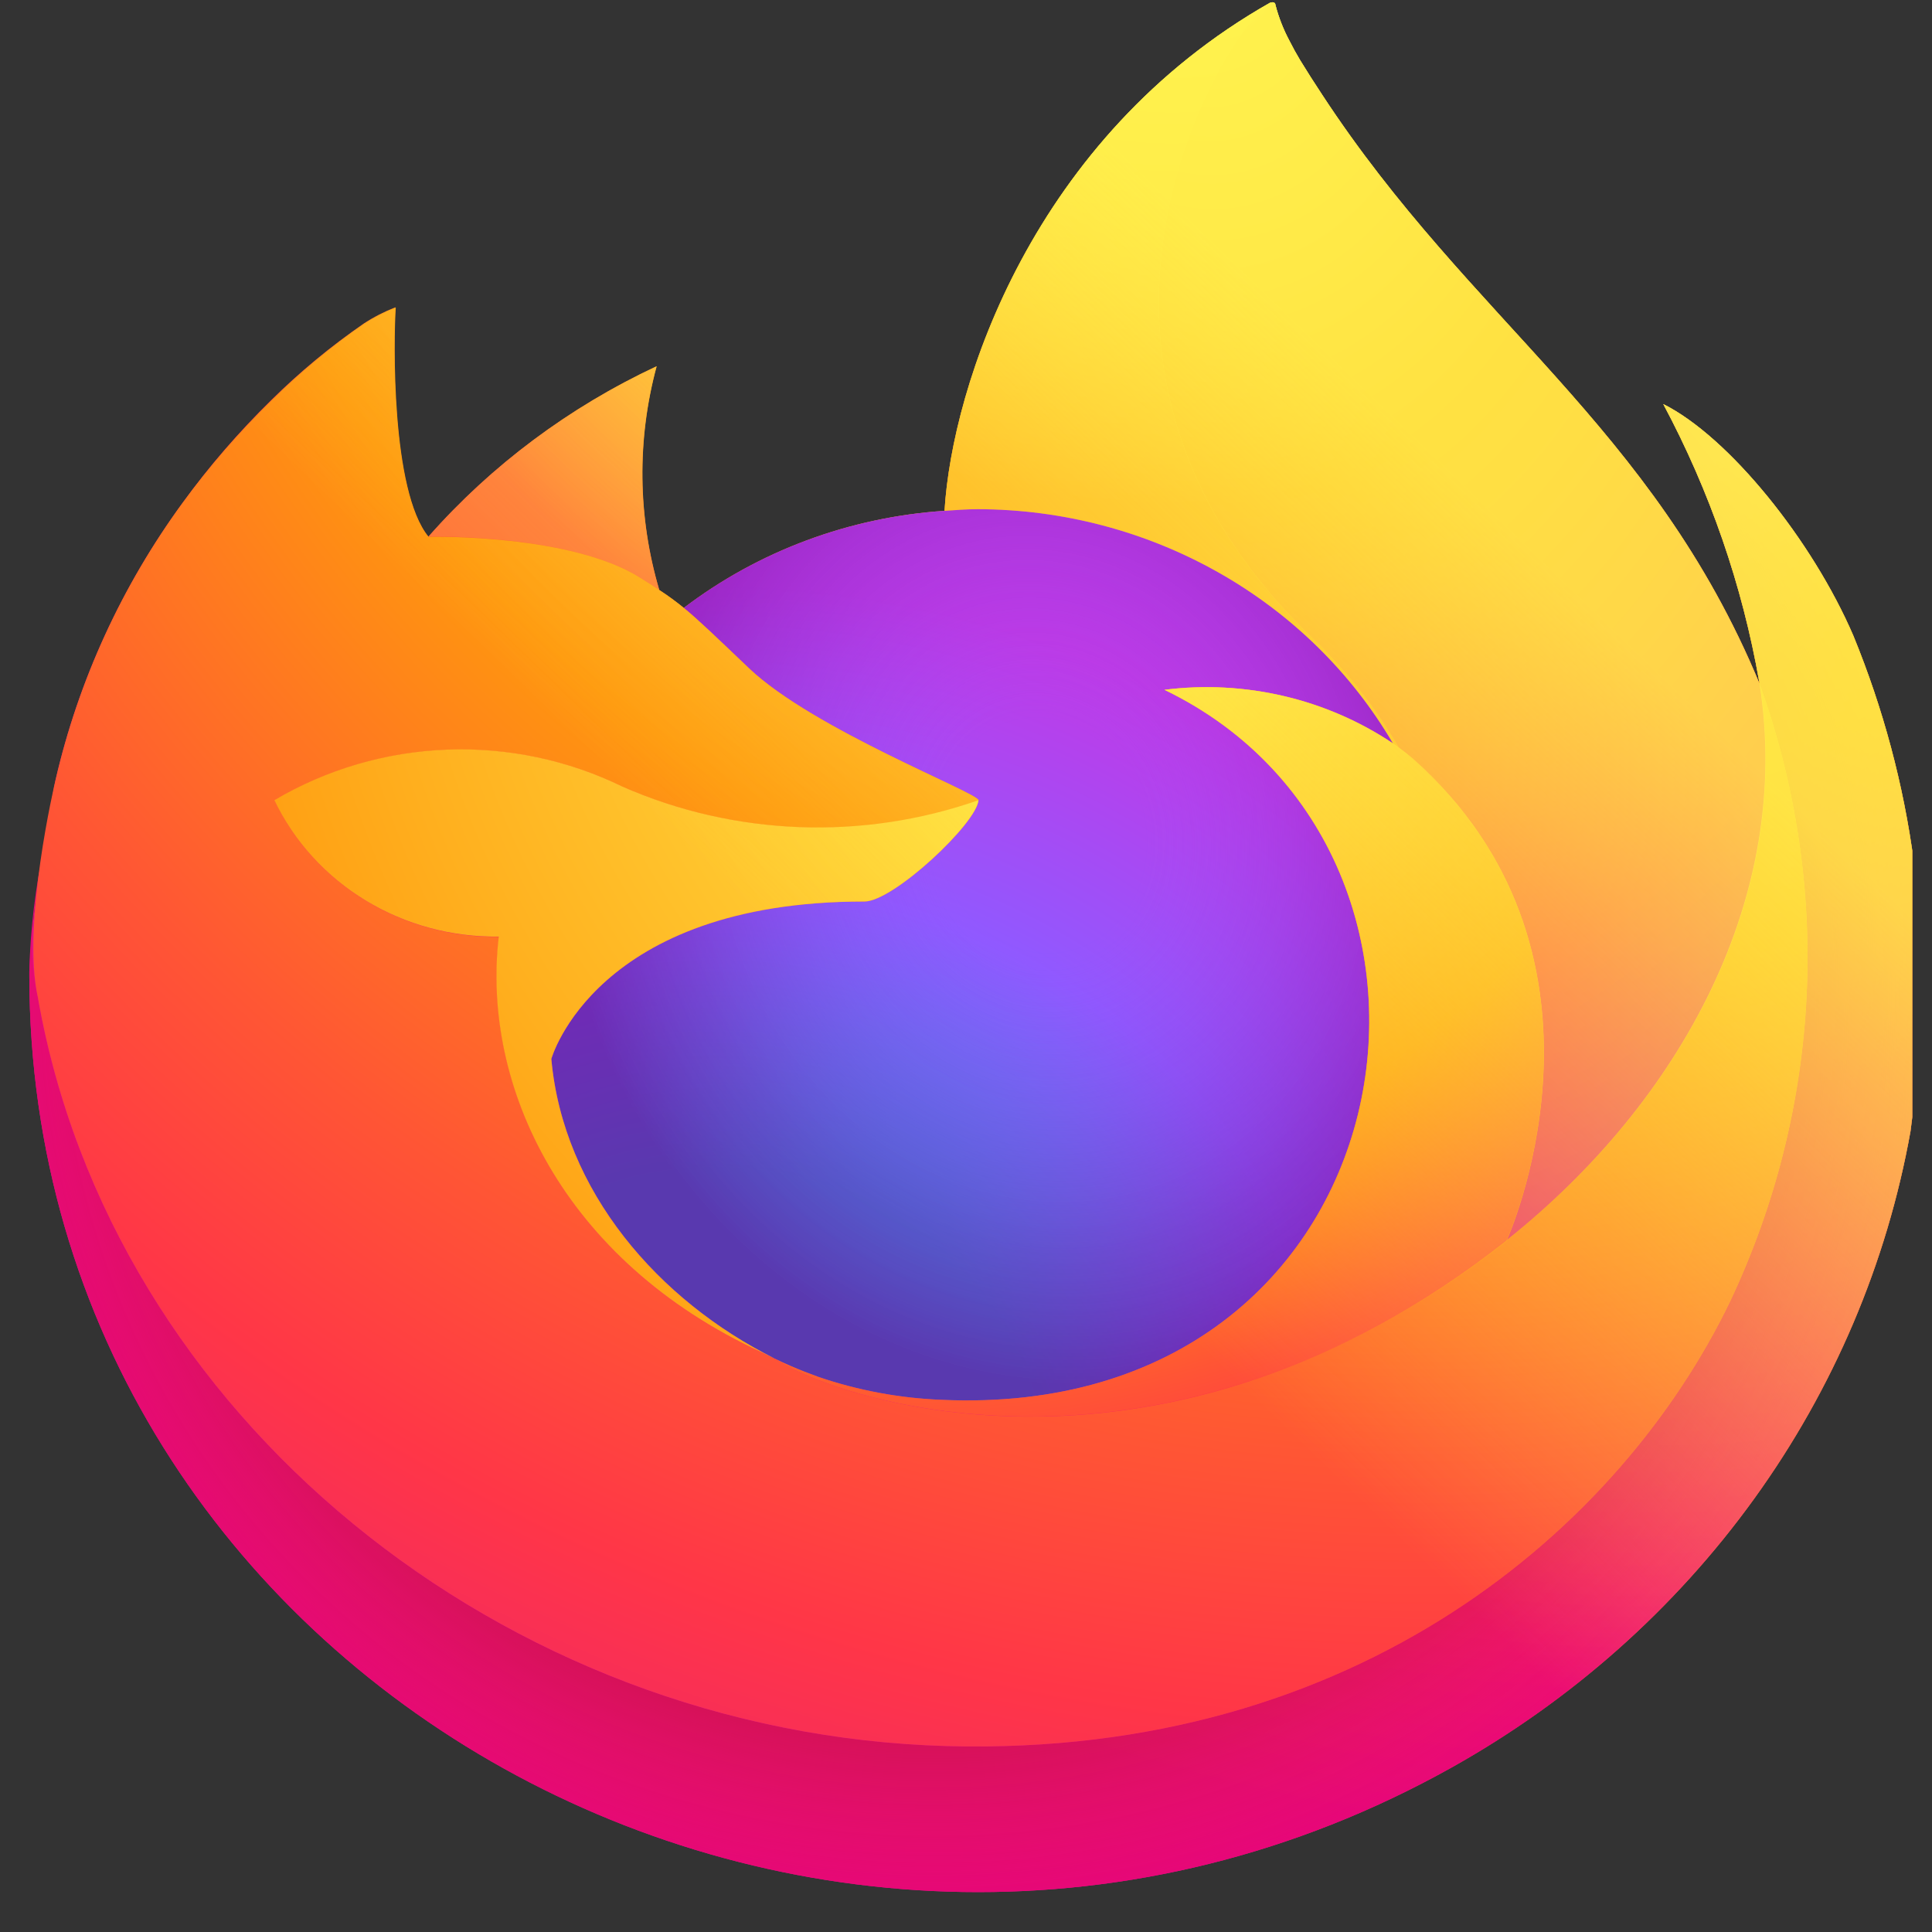
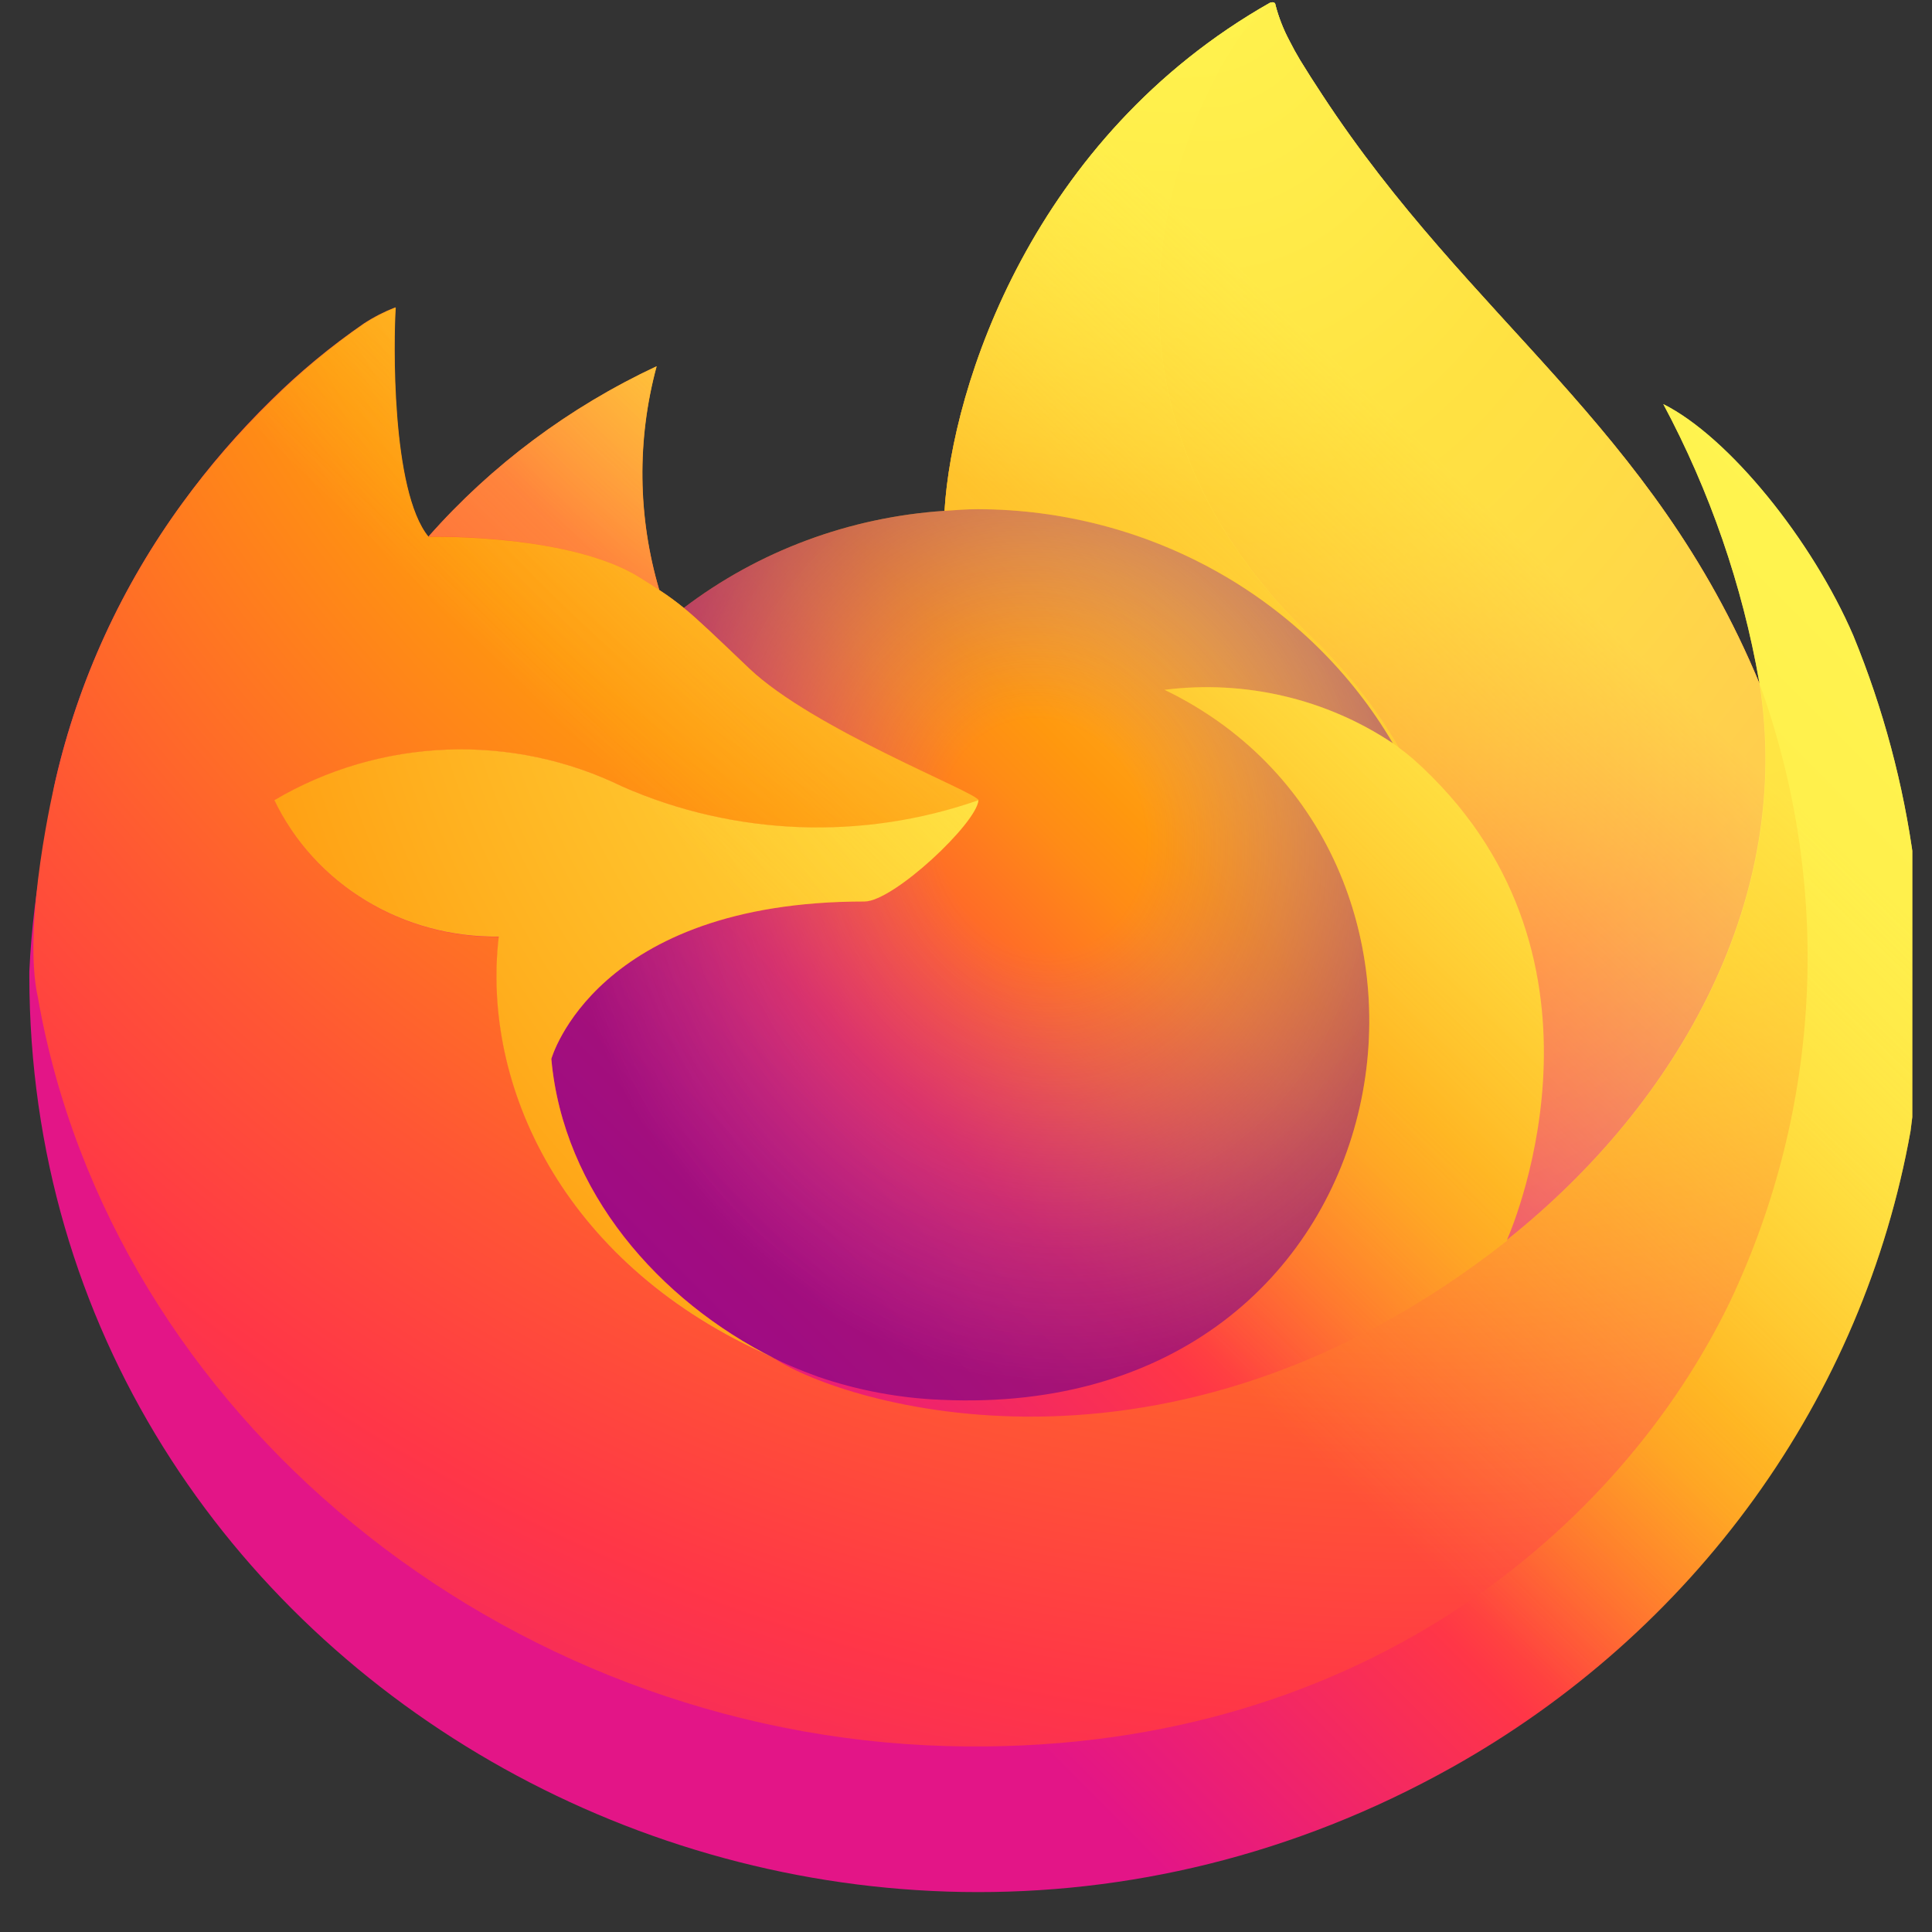
<svg xmlns="http://www.w3.org/2000/svg" width="49" height="49" viewBox="0 0 49 49" fill="none">
  <rect x="0" y="0" width="49" height="49" fill="#333333" stroke="none" />
  <g id="logos:firefox" clip-path="url(#clip0_1403_5671)">
    <path id="Vector" d="M47.006 16.125C45.962 13.698 43.844 11.078 42.185 10.249C43.368 12.463 44.189 14.839 44.619 17.296L44.623 17.334C41.907 10.791 37.299 8.152 33.536 2.407C33.342 2.114 33.153 1.818 32.97 1.519C32.876 1.362 32.788 1.202 32.706 1.039C32.55 0.747 32.429 0.439 32.347 0.12C32.347 0.105 32.342 0.091 32.332 0.08C32.322 0.069 32.308 0.062 32.293 0.06C32.278 0.056 32.262 0.056 32.247 0.06C32.244 0.06 32.239 0.065 32.236 0.067C32.232 0.068 32.224 0.073 32.218 0.076L32.227 0.06C26.192 3.474 24.144 9.794 23.955 12.956C21.545 13.116 19.241 13.973 17.343 15.418C17.145 15.256 16.938 15.104 16.722 14.964C16.175 13.112 16.151 11.153 16.655 9.29C14.438 10.327 12.469 11.798 10.871 13.608H10.86C9.907 12.442 9.974 8.597 10.029 7.794C9.747 7.903 9.478 8.041 9.227 8.205C8.386 8.785 7.6 9.435 6.878 10.149C6.055 10.955 5.304 11.826 4.632 12.752V12.756V12.752C3.087 14.868 1.991 17.258 1.408 19.785L1.376 19.939C1.287 20.42 1.208 20.904 1.139 21.388C1.139 21.406 1.136 21.422 1.134 21.439C0.923 22.495 0.793 23.565 0.744 24.639V24.759C0.76 42.63 20.796 53.782 36.808 44.833C39.855 43.13 42.478 40.801 44.491 38.01C46.504 35.22 47.857 32.036 48.456 28.684C48.496 28.385 48.529 28.089 48.565 27.786C49.06 23.834 48.524 19.826 47.006 16.125ZM19.31 34.296C19.423 34.348 19.528 34.404 19.643 34.454L19.66 34.464C19.543 34.41 19.426 34.354 19.31 34.296ZM44.625 17.34V17.318L44.63 17.342L44.625 17.34Z" fill="url(#paint0_linear_1403_5671)" />
-     <path id="Vector_2" d="M47.006 16.125C45.962 13.698 43.844 11.078 42.185 10.249C43.368 12.463 44.189 14.839 44.619 17.295V17.317L44.623 17.342C46.475 22.462 46.208 28.076 43.876 33.01C41.122 38.718 34.455 44.569 24.02 44.285C12.746 43.976 2.816 35.894 0.96 25.308C0.622 23.639 0.96 22.793 1.13 21.436C0.898 22.49 0.769 23.562 0.744 24.639V24.759C0.76 42.63 20.796 53.782 36.808 44.833C39.855 43.13 42.478 40.801 44.491 38.01C46.504 35.22 47.857 32.036 48.456 28.684C48.496 28.385 48.529 28.088 48.565 27.786C49.06 23.834 48.524 19.826 47.006 16.125Z" fill="url(#paint1_radial_1403_5671)" />
-     <path id="Vector_3" d="M47.006 16.125C45.962 13.698 43.844 11.078 42.185 10.249C43.368 12.463 44.189 14.839 44.619 17.295V17.317L44.623 17.342C46.475 22.462 46.208 28.076 43.876 33.01C41.122 38.718 34.455 44.569 24.02 44.285C12.746 43.976 2.816 35.894 0.96 25.308C0.622 23.639 0.96 22.793 1.13 21.436C0.898 22.49 0.769 23.562 0.744 24.639V24.759C0.76 42.63 20.796 53.782 36.808 44.833C39.855 43.13 42.478 40.801 44.491 38.01C46.504 35.22 47.857 32.036 48.456 28.684C48.496 28.385 48.529 28.088 48.565 27.786C49.06 23.834 48.524 19.826 47.006 16.125Z" fill="url(#paint2_radial_1403_5671)" />
    <path id="Vector_4" d="M35.329 18.854C35.381 18.89 35.429 18.925 35.478 18.96C34.875 17.926 34.123 16.98 33.246 16.148C25.778 8.932 31.289 0.502 32.218 0.074L32.228 0.06C26.192 3.474 24.144 9.795 23.956 12.956C24.236 12.937 24.514 12.914 24.8 12.914C26.942 12.918 29.044 13.47 30.893 14.513C32.743 15.556 34.273 17.054 35.329 18.854Z" fill="url(#paint3_radial_1403_5671)" />
-     <path id="Vector_5" d="M24.816 20.295C24.776 20.873 22.664 22.864 21.926 22.864C15.093 22.864 13.983 26.857 13.983 26.857C14.286 30.22 16.712 32.989 19.643 34.454C19.777 34.522 19.913 34.582 20.049 34.641C20.281 34.741 20.517 34.834 20.755 34.92C21.761 35.264 22.815 35.461 23.881 35.503C35.858 36.046 38.178 21.668 29.535 17.495C31.574 17.239 33.639 17.723 35.329 18.854C34.273 17.054 32.743 15.556 30.893 14.513C29.044 13.47 26.942 12.918 24.8 12.914C24.515 12.914 24.236 12.937 23.956 12.956C21.545 13.116 19.241 13.974 17.343 15.418C17.709 15.717 18.123 16.118 18.994 16.947C20.624 18.499 24.806 20.107 24.816 20.295Z" fill="url(#paint4_radial_1403_5671)" />
    <path id="Vector_6" d="M24.816 20.295C24.776 20.873 22.664 22.864 21.926 22.864C15.093 22.864 13.983 26.857 13.983 26.857C14.286 30.22 16.712 32.989 19.643 34.454C19.777 34.522 19.913 34.582 20.049 34.641C20.281 34.741 20.517 34.834 20.755 34.92C21.761 35.264 22.815 35.461 23.881 35.503C35.858 36.046 38.178 21.668 29.535 17.495C31.574 17.239 33.639 17.723 35.329 18.854C34.273 17.054 32.743 15.556 30.893 14.513C29.044 13.47 26.942 12.918 24.8 12.914C24.515 12.914 24.236 12.937 23.956 12.956C21.545 13.116 19.241 13.974 17.343 15.418C17.709 15.717 18.123 16.118 18.994 16.947C20.624 18.499 24.806 20.107 24.816 20.295Z" fill="url(#paint5_radial_1403_5671)" />
    <path id="Vector_7" d="M16.222 14.646C16.389 14.749 16.555 14.855 16.718 14.964C16.17 13.112 16.147 11.153 16.65 9.29C14.434 10.327 12.464 11.798 10.866 13.608C10.983 13.605 14.469 13.545 16.222 14.646Z" fill="url(#paint6_radial_1403_5671)" />
    <path id="Vector_8" d="M0.963 25.308C2.818 35.894 12.749 43.976 24.024 44.285C34.459 44.57 41.125 38.718 43.879 33.01C46.211 28.076 46.479 22.462 44.627 17.342V17.32C44.627 17.303 44.623 17.292 44.627 17.298L44.631 17.337C45.483 22.713 42.652 27.923 38.227 31.445L38.213 31.475C29.59 38.259 21.338 35.568 19.668 34.47C19.55 34.415 19.433 34.359 19.318 34.301C14.29 31.98 12.213 27.555 12.658 23.76C11.465 23.777 10.292 23.459 9.282 22.845C8.271 22.231 7.467 21.348 6.966 20.301C8.286 19.52 9.791 19.078 11.337 19.018C12.884 18.959 14.42 19.282 15.801 19.959C18.646 21.206 21.884 21.329 24.823 20.301C24.814 20.112 20.632 18.504 19.001 16.953C18.13 16.123 17.716 15.724 17.35 15.424C17.152 15.262 16.945 15.11 16.73 14.97C16.587 14.876 16.427 14.774 16.234 14.652C14.481 13.551 10.995 13.611 10.88 13.614H10.869C9.917 12.448 9.984 8.603 10.038 7.8C9.757 7.909 9.488 8.047 9.236 8.211C8.395 8.791 7.609 9.441 6.887 10.155C6.062 10.958 5.307 11.827 4.632 12.752V12.756V12.752C3.087 14.868 1.991 17.258 1.408 19.785C1.396 19.833 0.542 23.438 0.963 25.308Z" fill="url(#paint7_radial_1403_5671)" />
    <path id="Vector_9" d="M33.247 16.148C34.125 16.98 34.876 17.928 35.479 18.963C35.604 19.053 35.724 19.148 35.84 19.248C41.288 24.099 38.433 30.958 38.221 31.446C42.646 27.923 45.474 22.714 44.625 17.337C41.906 10.791 37.299 8.152 33.536 2.407C33.342 2.114 33.153 1.818 32.97 1.519C32.876 1.362 32.788 1.202 32.706 1.039C32.549 0.747 32.429 0.439 32.347 0.12C32.347 0.105 32.342 0.091 32.332 0.08C32.322 0.069 32.308 0.062 32.292 0.06C32.278 0.056 32.262 0.056 32.247 0.06C32.244 0.06 32.239 0.065 32.236 0.067C32.232 0.068 32.224 0.073 32.218 0.076C31.289 0.501 25.778 8.932 33.247 16.148Z" fill="url(#paint8_radial_1403_5671)" />
-     <path id="Vector_10" d="M35.836 19.245C35.72 19.145 35.6 19.049 35.476 18.96C35.427 18.925 35.378 18.889 35.326 18.854C33.636 17.723 31.571 17.238 29.532 17.495C38.175 21.67 35.856 36.045 23.878 35.503C22.812 35.461 21.758 35.264 20.752 34.92C20.514 34.834 20.278 34.741 20.046 34.641C19.91 34.581 19.774 34.521 19.641 34.454L19.657 34.464C21.328 35.566 29.577 38.257 38.203 31.47L38.217 31.44C38.432 30.954 41.286 24.095 35.836 19.245Z" fill="url(#paint9_radial_1403_5671)" />
    <path id="Vector_11" d="M13.983 26.857C13.983 26.857 15.092 22.864 21.925 22.864C22.663 22.864 24.777 20.872 24.815 20.295C21.877 21.323 18.638 21.2 15.793 19.952C14.412 19.276 12.876 18.952 11.329 19.012C9.783 19.072 8.278 19.514 6.958 20.295C7.459 21.341 8.263 22.225 9.274 22.839C10.284 23.453 11.457 23.771 12.65 23.754C12.205 27.549 14.282 31.974 19.31 34.295C19.422 34.347 19.527 34.404 19.643 34.453C16.708 32.989 14.285 30.22 13.983 26.857Z" fill="url(#paint10_radial_1403_5671)" />
    <path id="Vector_12" d="M47.006 16.125C45.962 13.698 43.844 11.078 42.185 10.249C43.368 12.463 44.189 14.839 44.619 17.296L44.623 17.334C41.907 10.791 37.299 8.152 33.536 2.407C33.342 2.114 33.153 1.818 32.97 1.519C32.876 1.362 32.788 1.202 32.706 1.039C32.55 0.747 32.429 0.439 32.347 0.12C32.347 0.105 32.342 0.091 32.332 0.08C32.322 0.069 32.308 0.062 32.293 0.06C32.278 0.056 32.262 0.056 32.247 0.06C32.244 0.06 32.239 0.065 32.236 0.067C32.232 0.068 32.224 0.073 32.218 0.076L32.227 0.06C26.192 3.474 24.144 9.794 23.955 12.956C24.236 12.937 24.513 12.914 24.8 12.914C26.942 12.918 29.044 13.47 30.893 14.513C32.743 15.556 34.273 17.054 35.329 18.854C33.639 17.723 31.574 17.239 29.535 17.495C38.178 21.67 35.859 36.046 23.881 35.503C22.814 35.461 21.761 35.264 20.754 34.92C20.516 34.834 20.281 34.741 20.049 34.641C19.913 34.581 19.777 34.521 19.643 34.454L19.66 34.464C19.543 34.41 19.426 34.354 19.31 34.296C19.423 34.348 19.528 34.404 19.643 34.454C16.709 32.989 14.286 30.22 13.983 26.857C13.983 26.857 15.092 22.864 21.925 22.864C22.664 22.864 24.778 20.872 24.816 20.295C24.806 20.106 20.624 18.498 18.994 16.947C18.122 16.117 17.709 15.718 17.343 15.418C17.145 15.256 16.938 15.104 16.722 14.964C16.175 13.112 16.151 11.153 16.655 9.29C14.438 10.327 12.469 11.798 10.871 13.608H10.86C9.907 12.442 9.974 8.597 10.029 7.794C9.747 7.903 9.478 8.041 9.227 8.205C8.386 8.785 7.6 9.435 6.878 10.149C6.055 10.955 5.304 11.826 4.632 12.752V12.756V12.752C3.087 14.868 1.991 17.258 1.408 19.785L1.376 19.939C1.33 20.143 1.127 21.18 1.098 21.403C1.098 21.42 1.098 21.386 1.098 21.403C0.913 22.474 0.794 23.555 0.744 24.639V24.759C0.76 42.63 20.796 53.782 36.808 44.833C39.855 43.13 42.478 40.801 44.491 38.01C46.504 35.22 47.857 32.036 48.456 28.684C48.496 28.385 48.529 28.089 48.565 27.786C49.06 23.834 48.524 19.826 47.006 16.125Z" fill="url(#paint11_linear_1403_5671)" />
  </g>
  <defs>
    <linearGradient id="paint0_linear_1403_5671" x1="43.825" y1="7.477" x2="5.265" y2="45.989" gradientUnits="userSpaceOnUse">
      <stop offset="0.048" stop-color="#FFF44F" />
      <stop offset="0.111" stop-color="#FFE847" />
      <stop offset="0.225" stop-color="#FFC830" />
      <stop offset="0.368" stop-color="#FF980E" />
      <stop offset="0.401" stop-color="#FF8B16" />
      <stop offset="0.462" stop-color="#FF672A" />
      <stop offset="0.534" stop-color="#FF3647" />
      <stop offset="0.705" stop-color="#E31587" />
    </linearGradient>
    <radialGradient id="paint1_radial_1403_5671" cx="0" cy="0" r="1" gradientUnits="userSpaceOnUse" gradientTransform="translate(41.983 5.373) scale(50.095 48.393)">
      <stop offset="0.129" stop-color="#FFBD4F" />
      <stop offset="0.186" stop-color="#FFAC31" />
      <stop offset="0.247" stop-color="#FF9D17" />
      <stop offset="0.283" stop-color="#FF980E" />
      <stop offset="0.403" stop-color="#FF563B" />
      <stop offset="0.467" stop-color="#FF3750" />
      <stop offset="0.71" stop-color="#F5156C" />
      <stop offset="0.782" stop-color="#EB0878" />
      <stop offset="0.86" stop-color="#E50080" />
    </radialGradient>
    <radialGradient id="paint2_radial_1403_5671" cx="0" cy="0" r="1" gradientUnits="userSpaceOnUse" gradientTransform="translate(23.678 25.158) scale(50.095 48.393)">
      <stop offset="0.3" stop-color="#960E18" />
      <stop offset="0.351" stop-color="#B11927" stop-opacity="0.74" />
      <stop offset="0.435" stop-color="#DB293D" stop-opacity="0.343" />
      <stop offset="0.497" stop-color="#F5334B" stop-opacity="0.094" />
      <stop offset="0.53" stop-color="#FF3750" stop-opacity="0" />
    </radialGradient>
    <radialGradient id="paint3_radial_1403_5671" cx="0" cy="0" r="1" gradientUnits="userSpaceOnUse" gradientTransform="translate(29.718 -5.609) scale(36.291 35.059)">
      <stop offset="0.132" stop-color="#FFF44F" />
      <stop offset="0.252" stop-color="#FFDC3E" />
      <stop offset="0.506" stop-color="#FF9D12" />
      <stop offset="0.526" stop-color="#FF980E" />
    </radialGradient>
    <radialGradient id="paint4_radial_1403_5671" cx="0" cy="0" r="1" gradientUnits="userSpaceOnUse" gradientTransform="translate(18.137 37.799) scale(23.852 23.042)">
      <stop offset="0.353" stop-color="#3A8EE6" />
      <stop offset="0.472" stop-color="#5C79F0" />
      <stop offset="0.669" stop-color="#9059FF" />
      <stop offset="1" stop-color="#C139E6" />
    </radialGradient>
    <radialGradient id="paint5_radial_1403_5671" cx="0" cy="0" r="1" gradientUnits="userSpaceOnUse" gradientTransform="translate(26.423 21.193) rotate(-13.146) scale(12.623 14.329)">
      <stop offset="0.206" stop-color="#9059FF" stop-opacity="0" />
      <stop offset="0.278" stop-color="#8C4FF3" stop-opacity="0.064" />
      <stop offset="0.747" stop-color="#7716A8" stop-opacity="0.45" />
      <stop offset="0.975" stop-color="#6E008B" stop-opacity="0.6" />
    </radialGradient>
    <radialGradient id="paint6_radial_1403_5671" cx="0" cy="0" r="1" gradientUnits="userSpaceOnUse" gradientTransform="translate(23.045 3.393) scale(17.159 16.576)">
      <stop stop-color="#FFE226" />
      <stop offset="0.121" stop-color="#FFDB27" />
      <stop offset="0.295" stop-color="#FFC82A" />
      <stop offset="0.502" stop-color="#FFA930" />
      <stop offset="0.732" stop-color="#FF7E37" />
      <stop offset="0.792" stop-color="#FF7139" />
    </radialGradient>
    <radialGradient id="paint7_radial_1403_5671" cx="0" cy="0" r="1" gradientUnits="userSpaceOnUse" gradientTransform="translate(36.533 -7.121) scale(73.211 70.725)">
      <stop offset="0.113" stop-color="#FFF44F" />
      <stop offset="0.456" stop-color="#FF980E" />
      <stop offset="0.622" stop-color="#FF5634" />
      <stop offset="0.716" stop-color="#FF3647" />
      <stop offset="0.904" stop-color="#E31587" />
    </radialGradient>
    <radialGradient id="paint8_radial_1403_5671" cx="0" cy="0" r="1" gradientUnits="userSpaceOnUse" gradientTransform="translate(30.374 -3.189) rotate(83.766) scale(51.856 35.202)">
      <stop stop-color="#FFF44F" />
      <stop offset="0.06" stop-color="#FFE847" />
      <stop offset="0.168" stop-color="#FFC830" />
      <stop offset="0.304" stop-color="#FF980E" />
      <stop offset="0.356" stop-color="#FF8B16" />
      <stop offset="0.455" stop-color="#FF672A" />
      <stop offset="0.57" stop-color="#FF3647" />
      <stop offset="0.737" stop-color="#E31587" />
    </radialGradient>
    <radialGradient id="paint9_radial_1403_5671" cx="0" cy="0" r="1" gradientUnits="userSpaceOnUse" gradientTransform="translate(22.641 9.533) scale(45.707 44.154)">
      <stop offset="0.137" stop-color="#FFF44F" />
      <stop offset="0.48" stop-color="#FF980E" />
      <stop offset="0.592" stop-color="#FF5634" />
      <stop offset="0.655" stop-color="#FF3647" />
      <stop offset="0.904" stop-color="#E31587" />
    </radialGradient>
    <radialGradient id="paint10_radial_1403_5671" cx="0" cy="0" r="1" gradientUnits="userSpaceOnUse" gradientTransform="translate(34.706 12.117) scale(50.026 48.327)">
      <stop offset="0.094" stop-color="#FFF44F" />
      <stop offset="0.231" stop-color="#FFE141" />
      <stop offset="0.509" stop-color="#FFAF1E" />
      <stop offset="0.626" stop-color="#FF980E" />
    </radialGradient>
    <linearGradient id="paint11_linear_1403_5671" x1="43.346" y1="7.279" x2="10.575" y2="41.201" gradientUnits="userSpaceOnUse">
      <stop offset="0.167" stop-color="#FFF44F" stop-opacity="0.8" />
      <stop offset="0.266" stop-color="#FFF44F" stop-opacity="0.634" />
      <stop offset="0.489" stop-color="#FFF44F" stop-opacity="0.217" />
      <stop offset="0.6" stop-color="#FFF44F" stop-opacity="0" />
    </linearGradient>
    <clipPath id="clip0_1403_5671">
      <rect width="48" height="48" fill="white" transform="translate(0.5 0.057)" />
    </clipPath>
  </defs>
</svg>